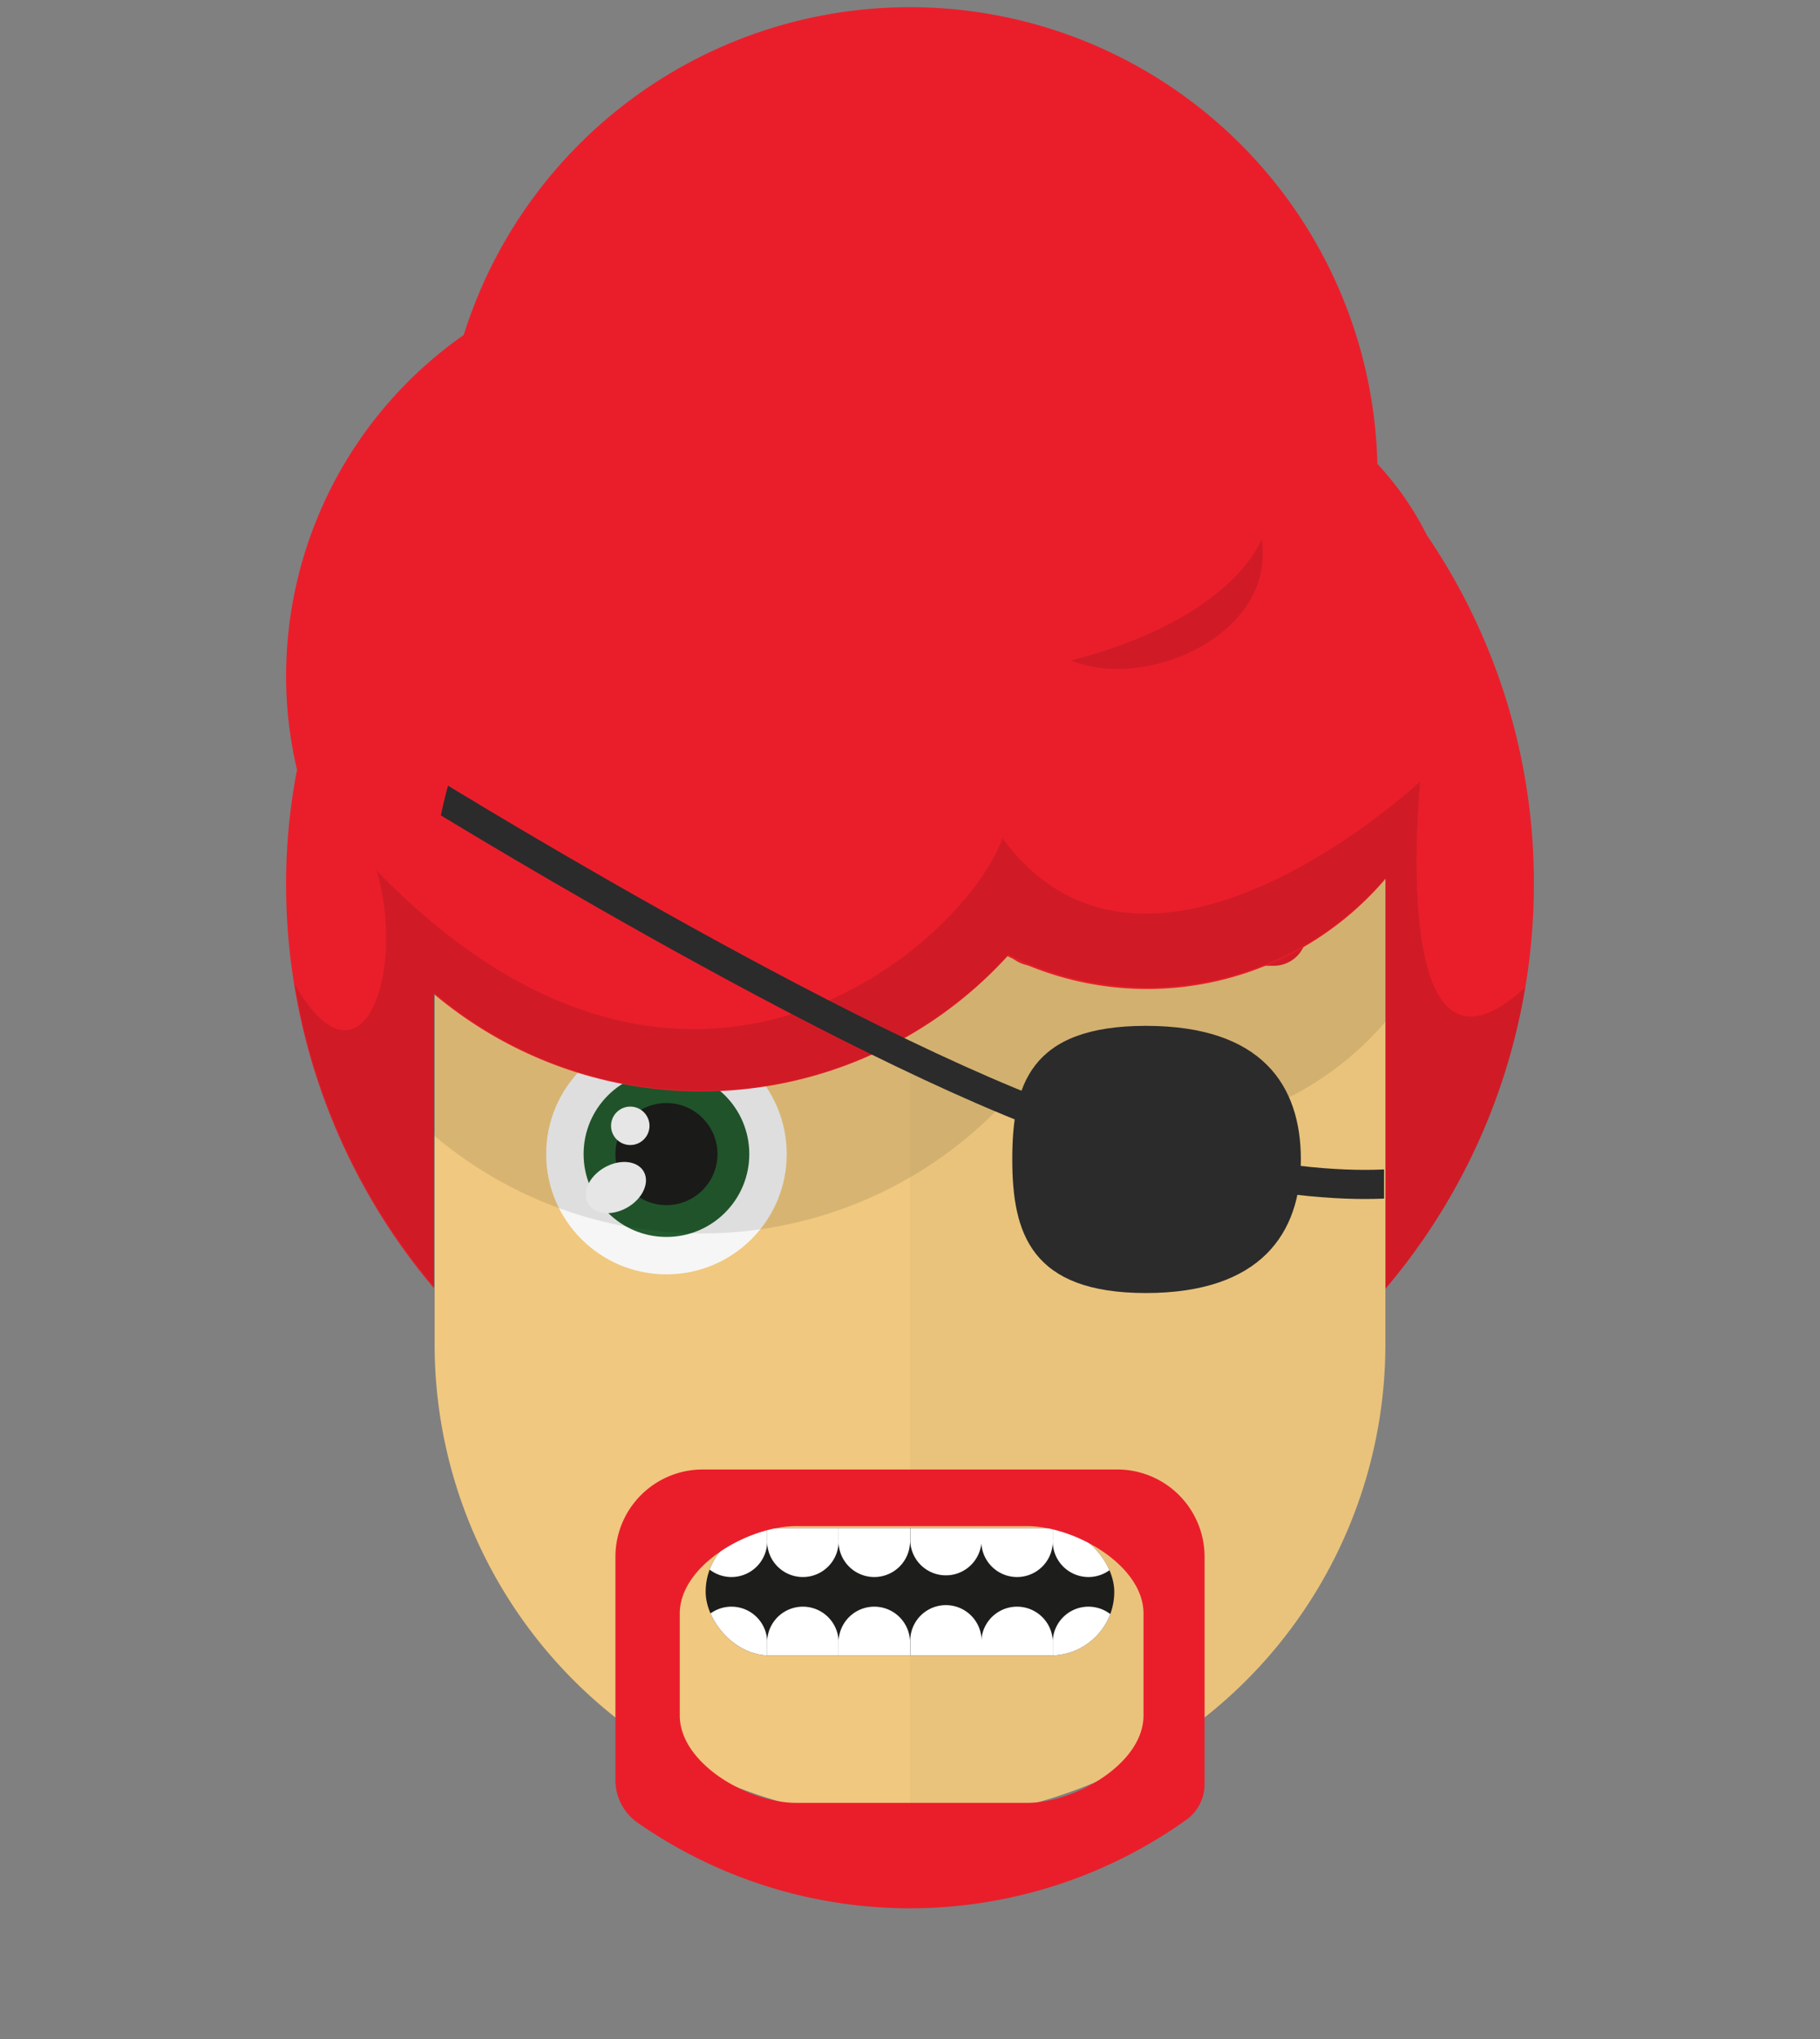
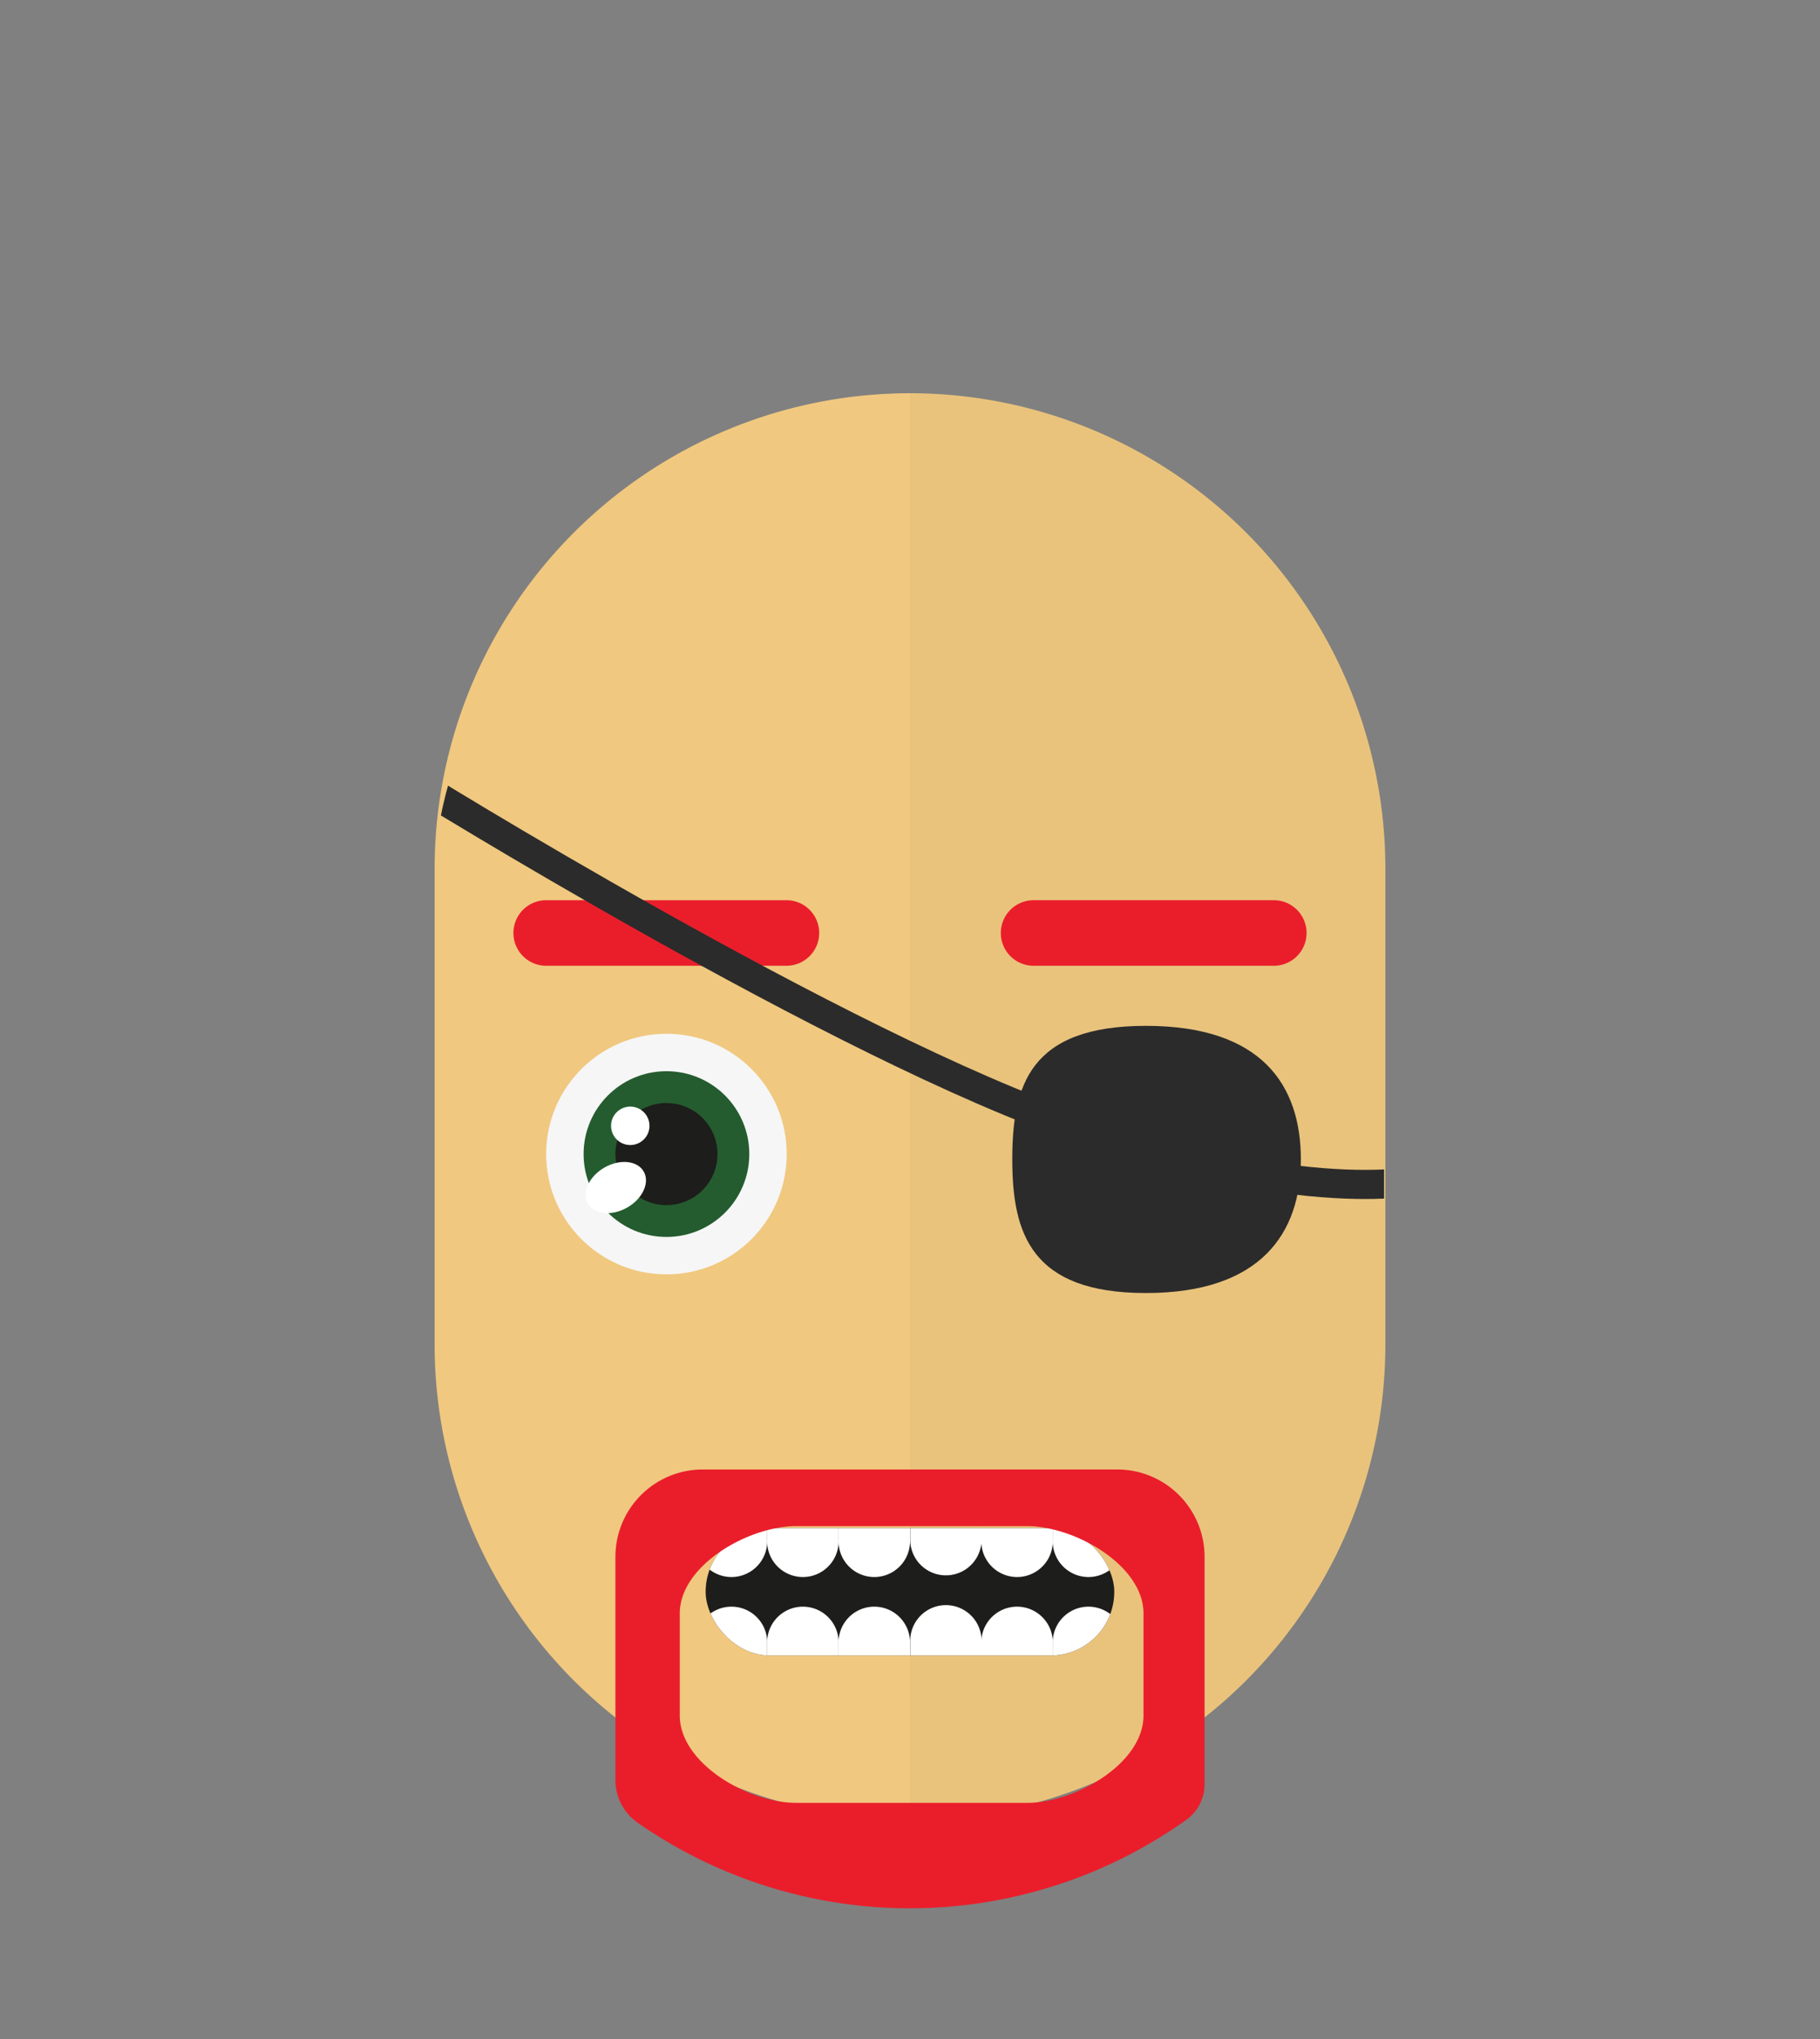
<svg xmlns="http://www.w3.org/2000/svg" id="svgBuilder" class="avatar-frame p-2 p-md-5 bg-white " viewBox="0 0 250 280" style="opacity: 1;">
  <rect x="0" y="0" width="250" height="280" fill="#808080" stroke="none" />
  <defs>
    <clipPath id="b9b980b5-38c2-4c2c-b5a3-0250ab56908c" transform="translate(-59.5 -53.5)">
      <rect width="250" height="250" style="fill: none" />
    </clipPath>
  </defs>
  <g id="ae1cd98a-2feb-47b9-a86d-6e1f11f5716f" data-name="SKIN" style="transform: translate(59.7px, 54px);">
    <g style="clip-path: url(#b9b980b5-38c2-4c2c-b5a3-0250ab56908c)">
      <g>
        <path class="first-color" d="M124.8,53.5a65.32,65.32,0,0,0-65.3,65.3v65.3a65.3,65.3,0,1,0,130.6,0V118.8A65.32,65.32,0,0,0,124.8,53.5Z" transform="translate(-59.5 -53.5)" style="fill: #f0c87f" />
        <path d="M124.8,53.5v196a65.32,65.32,0,0,0,65.3-65.3V118.9A65.34,65.34,0,0,0,124.8,53.5Z" transform="translate(-59.5 -53.5)" style="fill: #010202;opacity: 0.03;isolation: isolate" />
      </g>
    </g>
  </g>
  <g id="adbba70f-4629-4c70-952e-d59bb9f97161" data-name="EYES" style="transform: translate(70.525px, 123.62px);">
    <g id="ad2f66b2-61e6-4474-a928-de0cdd7a042b" data-name="Calque 1">
      <circle cx="87.93" cy="34.86" r="16.52" style="fill:#f6f6f6" />
      <circle cx="87.93" cy="34.86" r="11.38" style="fill:#245c2f" class="first-color" />
      <circle cx="87.93" cy="34.86" r="7.01" style="fill:#1d1d1b" />
      <ellipse cx="80.92" cy="39.3" rx="4.4" ry="3.15" transform="translate(-8.81 45.73) rotate(-30)" style="fill:#fff" />
      <circle cx="82.96" cy="30.98" r="2.64" style="fill:#fff" />
      <circle cx="21.02" cy="34.86" r="16.52" style="fill:#f6f6f6" />
      <circle cx="21.02" cy="34.86" r="11.38" style="fill:#245c2f" class="first-color" />
      <circle cx="21.02" cy="34.86" r="7.01" style="fill:#1d1d1b" />
      <ellipse cx="14.01" cy="39.3" rx="4.4" ry="3.15" transform="matrix(0.87, -0.5, 0.5, 0.87, -17.77, 12.27)" style="fill:#fff" />
      <circle cx="16.05" cy="30.98" r="2.64" style="fill:#fff" />
      <path d="M37.54,9H4.5a4.5,4.5,0,0,1,0-9h33a4.5,4.5,0,0,1,0,9Z" style="fill: rgb(234, 30, 43);" class="color-eyebrows" />
      <path d="M104.45,9h-33a4.5,4.5,0,0,1,0-9h33a4.5,4.5,0,0,1,0,9Z" style="fill: rgb(234, 30, 43);" class="color-eyebrows" />
    </g>
  </g>
  <defs>
    <clipPath id="e80a8795-f263-4dc9-877c-5947e769b75d" transform="translate(11.16 9.85)">
      <rect id="e94097e0-b85c-4499-b616-6122fe5bdf64" data-name="SVGID" width="56.13" height="17.48" rx="8.74" style="fill:none" />
    </clipPath>
  </defs>
  <g id="aefee086-2d14-4c8e-ae00-865348af0eb5" data-name="MOUTH" style="transform: translate(85.77px, 200px);">
    <g id="e39f0f59-45e2-426a-87f4-d5ef10ac4c42" data-name="Calque 1" style="transform: translateY(-3px);">
      <g style="clip-path:url(#e80a8795-f263-4dc9-877c-5947e769b75d)">
        <rect x="11.16" y="9.85" width="56.13" height="17.48" rx="8.74" style="fill:#1d1d1b" />
        <path d="M-6.26-8.23a4.9,4.9,0,0,0-4.9,4.91v4.9a4.9,4.9,0,0,0,4.9,4.91,4.9,4.9,0,0,0,4.9-4.91v-4.9A4.9,4.9,0,0,0-6.26-8.23Z" transform="translate(11.16 9.85)" style="fill:#fff" />
        <path d="M62.39-8.23a4.9,4.9,0,0,0-4.9,4.91v4.9a4.91,4.91,0,1,0,9.81,0v-4.9A4.91,4.91,0,0,0,62.39-8.23Z" transform="translate(11.16 9.85)" style="fill:#fff" />
        <path d="M3.55-8.23A4.91,4.91,0,0,0-1.36-3.32v4.9a4.91,4.91,0,1,0,9.81,0v-4.9A4.9,4.9,0,0,0,3.55-8.23Z" transform="translate(11.16 9.85)" style="fill:#fff" />
        <path d="M13.36-8.23A4.91,4.91,0,0,0,8.45-3.32v4.9a4.91,4.91,0,1,0,9.81,0v-4.9A4.91,4.91,0,0,0,13.36-8.23Z" transform="translate(11.16 9.85)" style="fill:#fff" />
        <path d="M23.16-8.23a4.9,4.9,0,0,0-4.9,4.91v4.9a4.91,4.91,0,1,0,9.81,0v-4.9A4.91,4.91,0,0,0,23.16-8.23Z" transform="translate(11.16 9.85)" style="fill:#fff" />
        <path d="M33-8.23a4.9,4.9,0,0,0-4.9,4.91v4.9a4.9,4.9,0,1,0,9.8,0v-4.9A4.9,4.9,0,0,0,33-8.23Z" transform="translate(11.16 9.85)" style="fill:#fff" />
        <path d="M42.78-8.23a4.91,4.91,0,0,0-4.91,4.91v4.9a4.91,4.91,0,1,0,9.81,0v-4.9A4.9,4.9,0,0,0,42.78-8.23Z" transform="translate(11.16 9.85)" style="fill:#fff" />
        <path d="M52.58-8.23a4.91,4.91,0,0,0-4.9,4.91v4.9a4.91,4.91,0,1,0,9.81,0v-4.9A4.91,4.91,0,0,0,52.58-8.23Z" transform="translate(11.16 9.85)" style="fill:#fff" />
        <rect x="9.81" width="58.84" height="8.98" style="fill:#fff" />
        <path d="M62.39,25.28a4.91,4.91,0,0,0,4.91-4.9V15.47a4.91,4.91,0,0,0-9.81,0v4.91A4.9,4.9,0,0,0,62.39,25.28Z" transform="translate(11.16 9.85)" style="fill:#fff" />
        <path d="M-6.26,25.28a4.9,4.9,0,0,0,4.9-4.9V15.47a4.9,4.9,0,0,0-4.9-4.9,4.9,4.9,0,0,0-4.9,4.9v4.91A4.9,4.9,0,0,0-6.26,25.28Z" transform="translate(11.16 9.85)" style="fill:#fff" />
        <path d="M52.58,25.28a4.91,4.91,0,0,0,4.91-4.9V15.47a4.91,4.91,0,0,0-9.81,0v4.91A4.91,4.91,0,0,0,52.58,25.28Z" transform="translate(11.16 9.85)" style="fill:#fff" />
        <path d="M42.78,25.28a4.9,4.9,0,0,0,4.9-4.9V15.47a4.91,4.91,0,0,0-9.81,0v4.91A4.91,4.91,0,0,0,42.78,25.28Z" transform="translate(11.16 9.85)" style="fill:#fff" />
        <path d="M33,25.28a4.9,4.9,0,0,0,4.9-4.9V15.47a4.9,4.9,0,1,0-9.8,0v4.91A4.9,4.9,0,0,0,33,25.28Z" transform="translate(11.16 9.85)" style="fill:#fff" />
        <path d="M23.16,25.28a4.91,4.91,0,0,0,4.91-4.9V15.47a4.91,4.91,0,0,0-9.81,0v4.91A4.9,4.9,0,0,0,23.16,25.28Z" transform="translate(11.16 9.85)" style="fill:#fff" />
        <path d="M13.36,25.28a4.91,4.91,0,0,0,4.9-4.9V15.47a4.91,4.91,0,0,0-9.81,0v4.91A4.91,4.91,0,0,0,13.36,25.28Z" transform="translate(11.16 9.85)" style="fill:#fff" />
        <path d="M3.55,25.28a4.9,4.9,0,0,0,4.9-4.9V15.47a4.91,4.91,0,0,0-9.81,0v4.91A4.91,4.91,0,0,0,3.55,25.28Z" transform="translate(11.16 9.85)" style="fill:#fff" />
        <rect x="-1.36" y="17.92" width="58.84" height="8.98" transform="translate(67.3 54.69) rotate(180)" style="fill:#fff" />
      </g>
    </g>
  </g>
  <defs>
    <clipPath id="a8402e66-2723-4bac-b53c-2970e84e1704" transform="translate(-39.3 -2.3)">
-       <rect width="250" height="250" style="fill: none" />
-     </clipPath>
+       </clipPath>
  </defs>
  <g id="bf734fe7-c205-4db8-ac3c-6ea4cdddbc00" data-name="HAIR" style="transform: translate(39.3px, 1px);">
    <g style="clip-path: url(#a8402e66-2723-4bac-b53c-2970e84e1704)">
      <g>
        <path d="M196,94.4a41.87,41.87,0,0,0-6.8-9.8A64.23,64.23,0,0,0,63.7,67c-14.7,10.3-4,90.3-4,90.3a57,57,0,0,0,78.8-5.2,43,43,0,0,0,51.9-10.6C190.3,141.4,205.3,108,196,94.4Z" transform="translate(-39.3 -2.3)" style="fill: #010202;opacity: 0.1;isolation: isolate" />
        <g>
-           <path class="first-color" d="M210.7,122.7A84.77,84.77,0,0,0,196,74.8a41.87,41.87,0,0,0-6.8-9.8A64.23,64.23,0,0,0,63.7,47.3,57.21,57.21,0,0,0,39.3,94.1,55.5,55.5,0,0,0,40.8,107a82.19,82.19,0,0,0-1.5,15.8,85.89,85.89,0,0,0,20.3,55.4V137.8a57,57,0,0,0,78.8-5.2A43,43,0,0,0,190.3,122v56.3A86,86,0,0,0,210.7,122.7Z" transform="translate(-39.3 -2.3)" style="fill: rgb(234, 30, 43);" />
+           <path class="first-color" d="M210.7,122.7A84.77,84.77,0,0,0,196,74.8a41.87,41.87,0,0,0-6.8-9.8A64.23,64.23,0,0,0,63.7,47.3,57.21,57.21,0,0,0,39.3,94.1,55.5,55.5,0,0,0,40.8,107a82.19,82.19,0,0,0-1.5,15.8,85.89,85.89,0,0,0,20.3,55.4V137.8a57,57,0,0,0,78.8-5.2A43,43,0,0,0,190.3,122v56.3Z" transform="translate(-39.3 -2.3)" style="fill: rgb(234, 30, 43);" />
          <path d="M138.5,132.4a43,43,0,0,0,51.9-10.6v56.3a84.32,84.32,0,0,0,19.1-41.2c-19.1,17.5-14.4-28.3-14.4-28.3s-37.4,35-57.4,7.8c-5.1,14.3-43.2,48.6-86,4.4,4.2,13.9-2,31.6-11.2,15.7a85.39,85.39,0,0,0,19.2,41.6V137.7a56.84,56.84,0,0,0,78.8-5.3Z" transform="translate(-39.3 -2.3)" style="fill: rgba(0,0,0,0.11)" />
          <path d="M173.3,75.3S169.6,86.2,147.1,92C157.7,96.3,175.4,88.2,173.3,75.3Z" transform="translate(-39.3 -2.3)" style="fill: rgba(0,0,0,0.11)" />
        </g>
      </g>
    </g>
  </g>
  <defs>
    <clipPath id="ec800500-817a-49a9-b6eb-9b42dde296b0" transform="translate(-84.53 -189.52)">
      <rect id="f6201c54-0631-48e8-982c-d70b05cfa178" data-name="SVGID" width="250" height="250" style="fill: rgb(234, 30, 43);" class="first-color" />
    </clipPath>
  </defs>
  <g style="clip-path: url(&quot;#ec800500-817a-49a9-b6eb-9b42dde296b0&quot;); transform: translate(84.535px, 201.792px);">
    <g style="transform: translateY(-11px);">
      <path d="M84.53,201.52v30.62a7.14,7.14,0,0,0,3,5.85,65.39,65.39,0,0,0,75.39-.34,6,6,0,0,0,2.54-4.93v-31.2a12,12,0,0,0-12-12H96.53A12,12,0,0,0,84.53,201.52Zm24.84-4.22h31.7c6.6,0,16,5.4,16,12v14c0,6.6-9.4,12-16,12h-31.7c-6.6,0-16-5.4-16-12v-14C93.37,202.7,102.77,197.3,109.37,197.3Z" transform="translate(-84.53 -189.52)" style="fill: rgb(234, 30, 43);" class="first-color" />
    </g>
  </g>
  <defs>
    <clipPath id="a3ed8eed-d8c4-493b-a86a-0d86b3c7f8df" transform="translate(3.99 -45.61)">
      <path id="fa23469c-7921-47e4-9f56-33859d93ca1d" data-name="SVGID" d="M65.45,0A65.45,65.45,0,0,0,0,65.45V130.9a65.45,65.45,0,1,0,130.9,0V65.45A65.45,65.45,0,0,0,65.45,0Z" style="fill:none" />
    </clipPath>
  </defs>
  <g id="ffeae68c-ecf1-4e0e-acd2-847dbf3abf35" data-name="Calque 2" style="transform: translate(54.23px, 165.312px);">
    <g id="f4d973c4-2d84-4b86-a372-d35b969a0c06" data-name="Calque 1" style="transform: translate(1px, -60px)">
      <g style="clip-path:url(#a3ed8eed-d8c4-493b-a86a-0d86b3c7f8df)">
        <path d="M119.47,99.52c0,10.13-5.5,18.34-21.29,18.34s-18.35-8.21-18.35-18.34,2.36-18.35,18.35-18.35S119.47,89.38,119.47,99.52Z" transform="translate(3.99 -45.61)" style="fill:#2b2b2b" />
        <path d="M-2.94,47.31s59.24,36.86,92.26,48S137,102.12,137,102.12" transform="translate(3.99 -45.61)" style="fill:none;stroke:#2b2b2b;stroke-miterlimit:10;stroke-width:4px" />
      </g>
    </g>
  </g>
</svg>